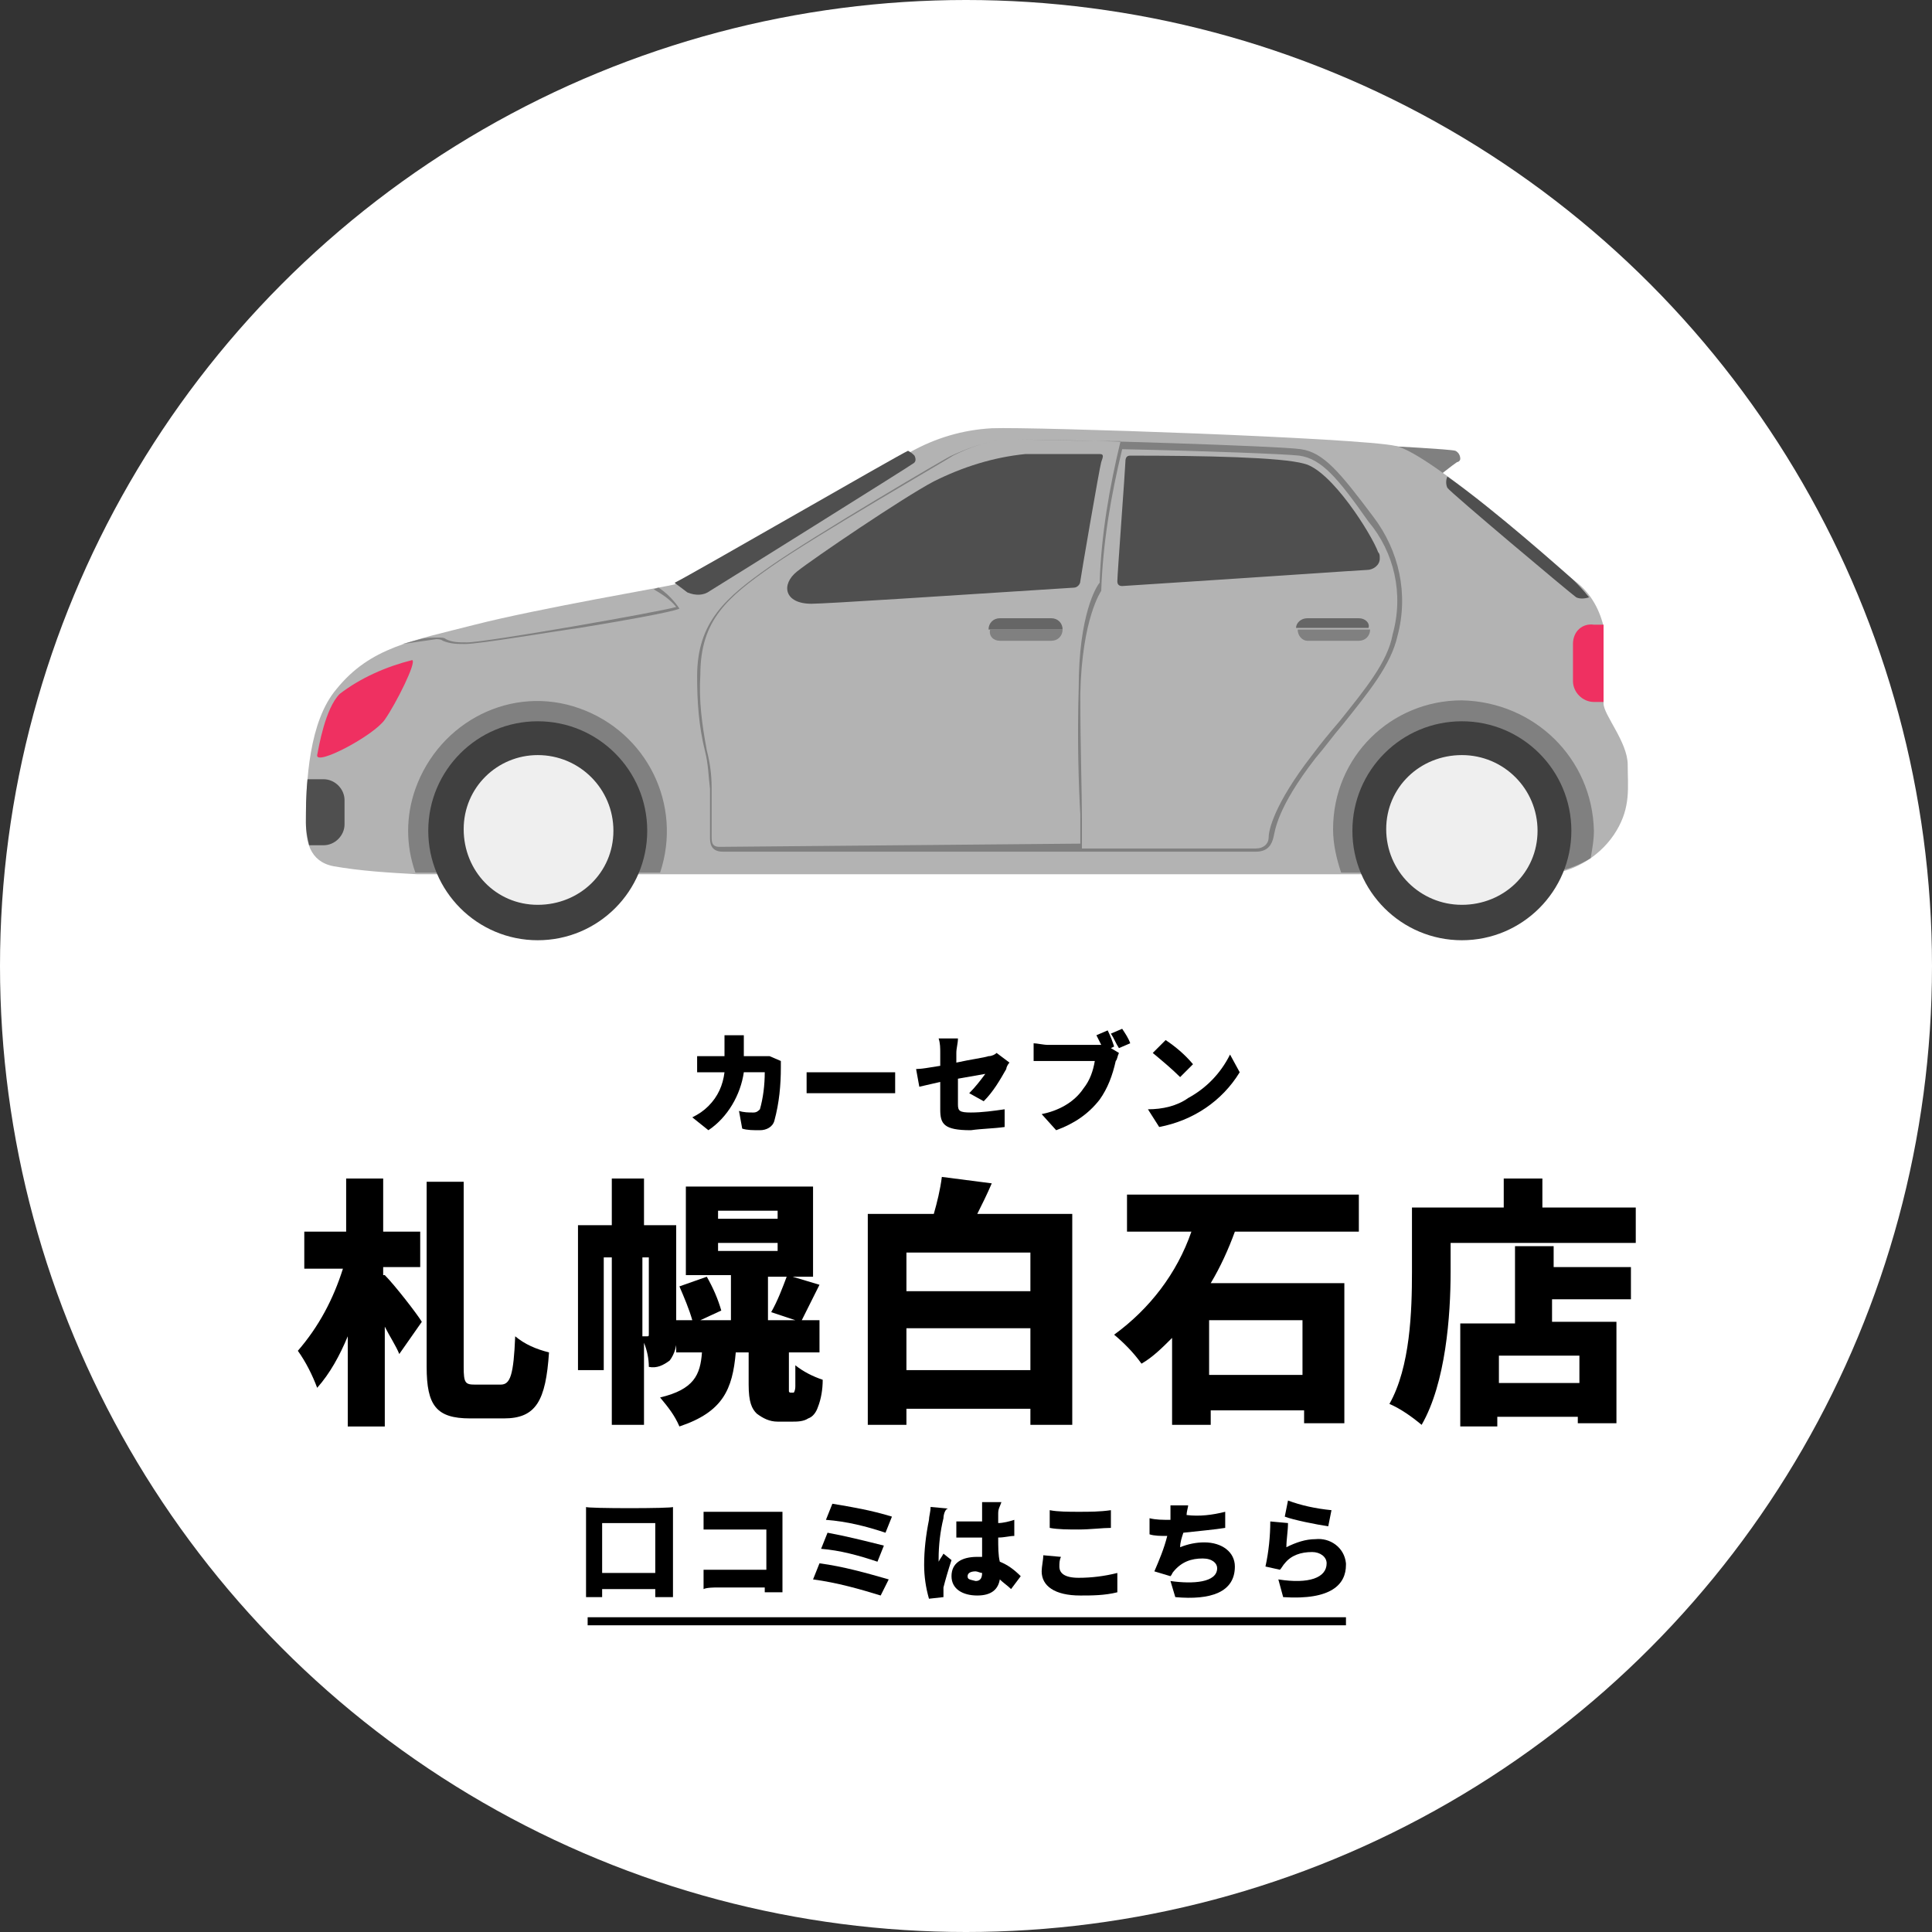
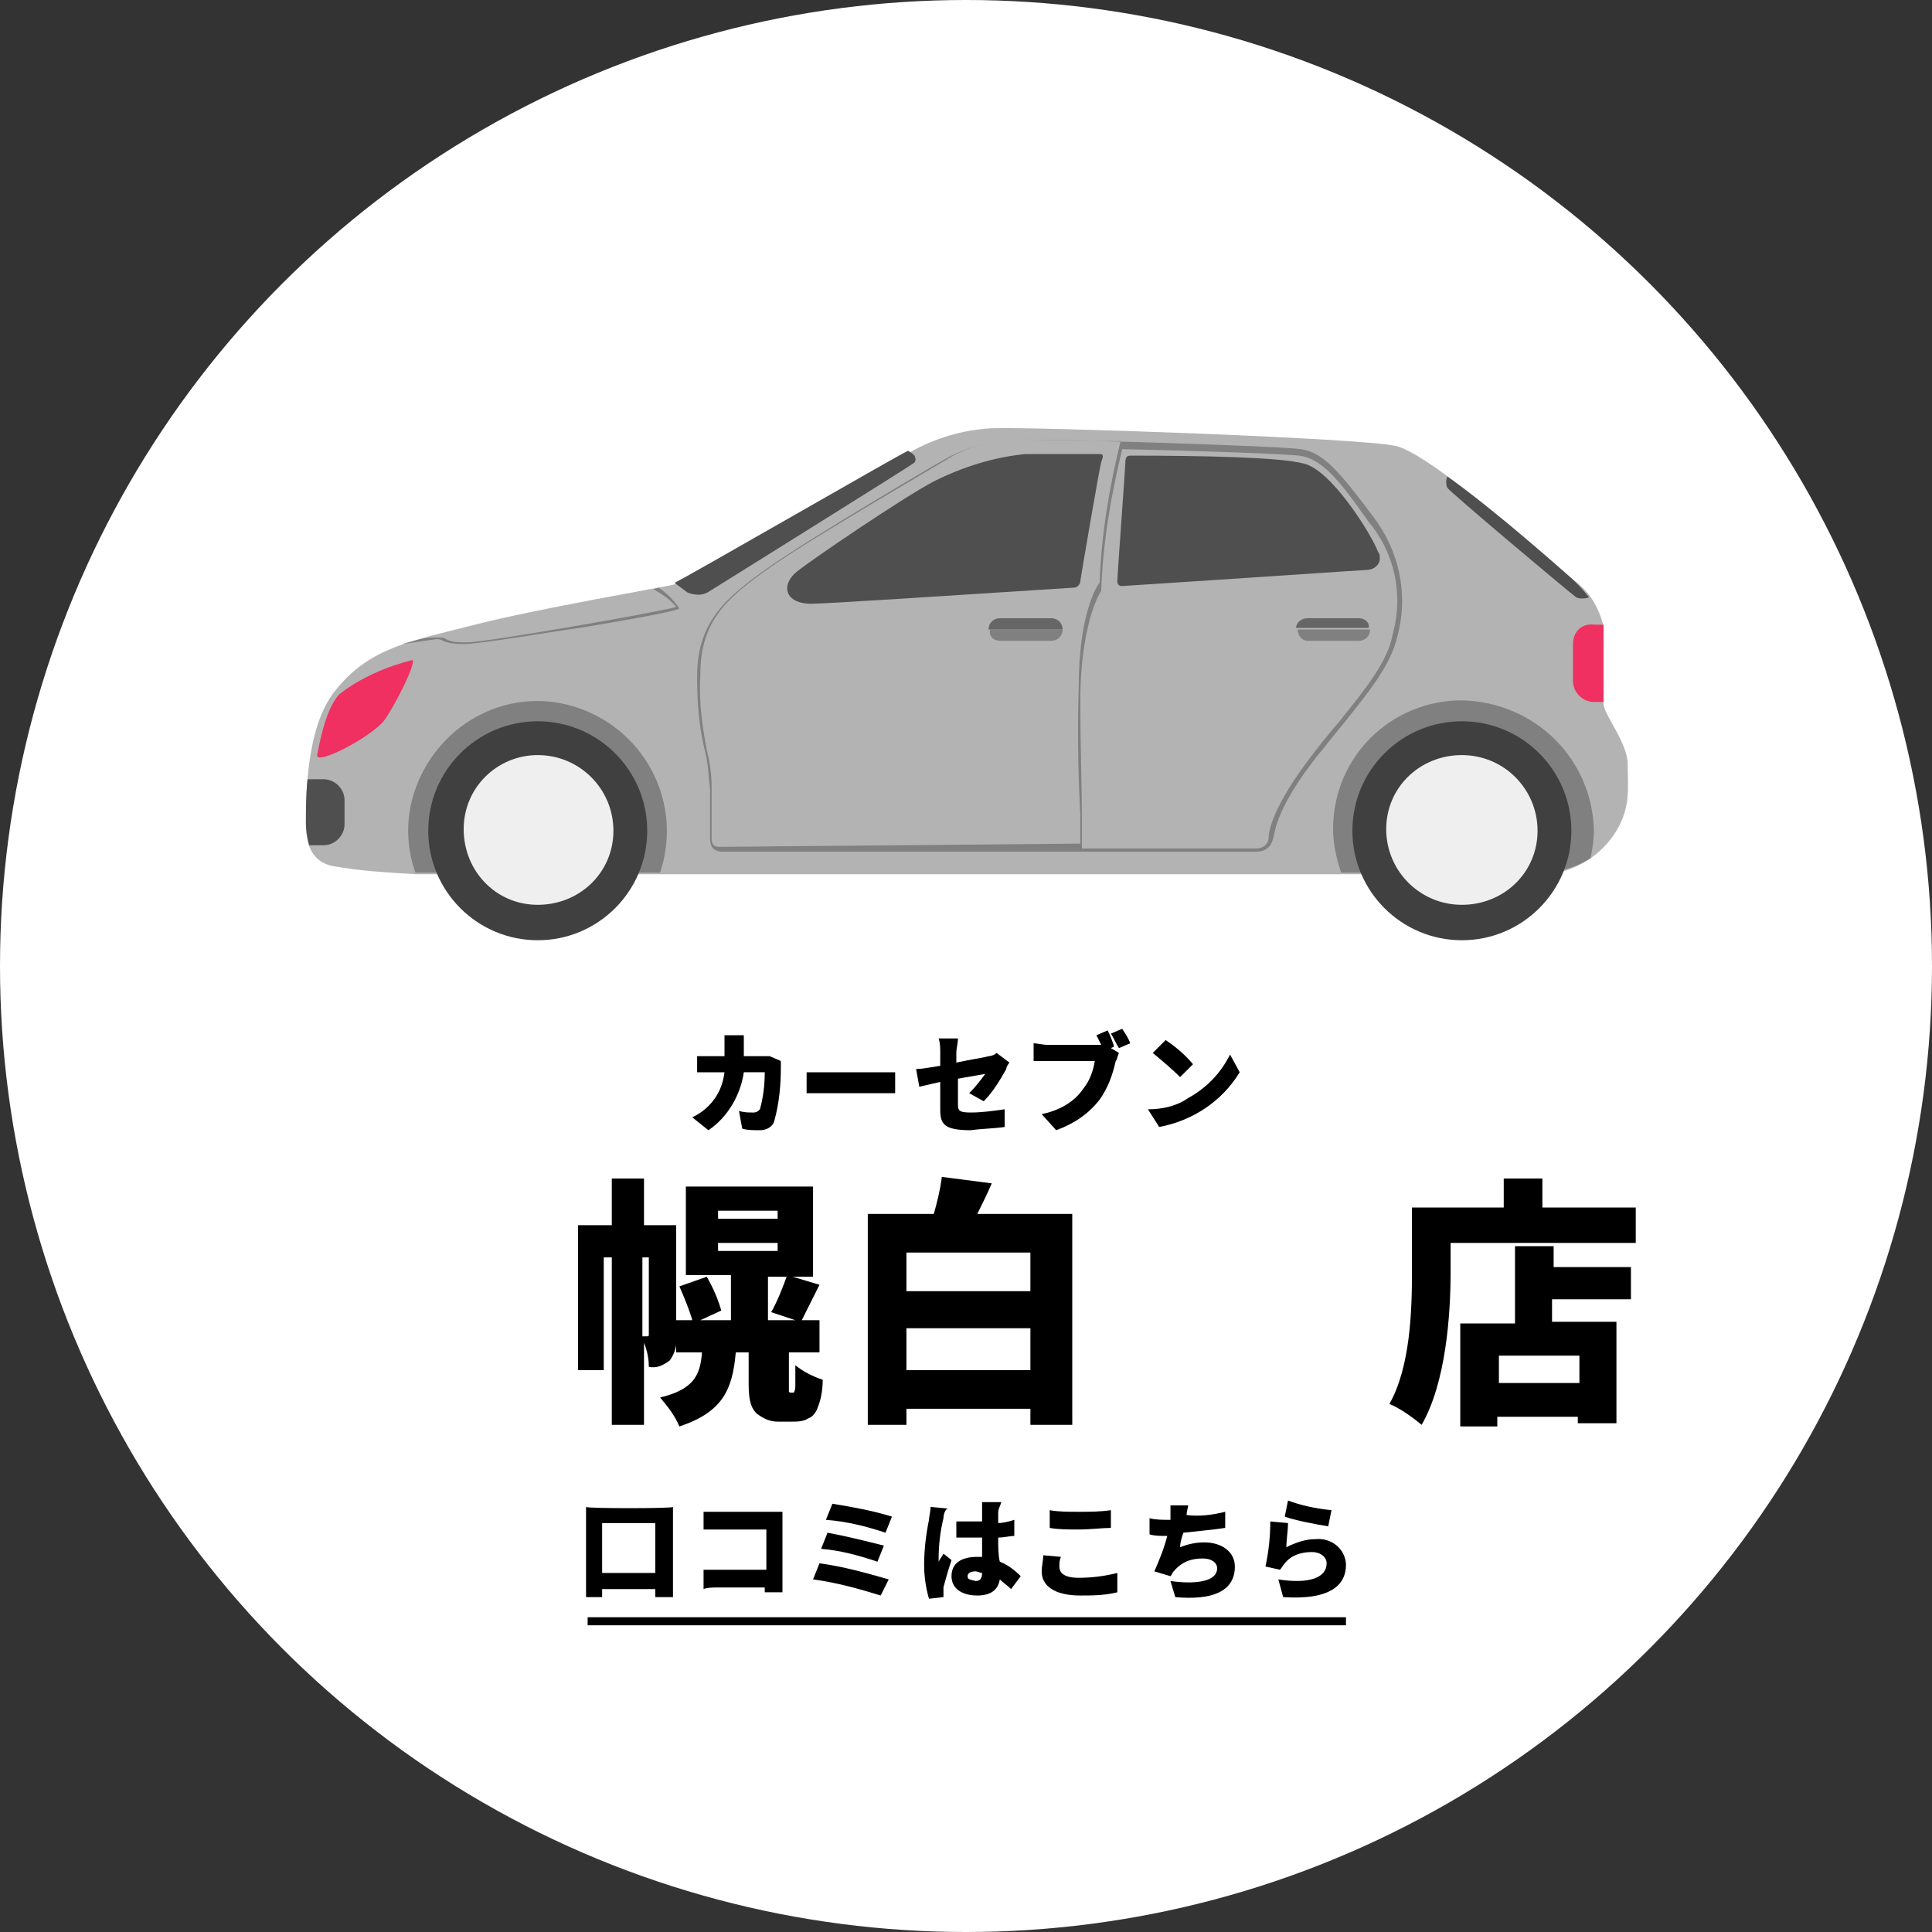
<svg xmlns="http://www.w3.org/2000/svg" version="1.1" id="レイヤー_1" x="0px" y="0px" viewBox="0 0 120 120" style="enable-background:new 0 0 120 120;" xml:space="preserve">
  <rect x="0" y="0" width="120" height="120" fill="#333333" stroke="none" />
  <style type="text/css">
	.st0{fill:#FFFFFF;}
	.st1{fill:#808080;}
	.st2{fill:#B3B3B3;}
	.st3{fill:#4F4F4F;}
	.st4{fill:#404040;}
	.st5{fill:#EFEFEF;}
	.st6{fill:#EF3061;}
	.st7{fill:#666666;}
	.st8{fill:none;stroke:#000000;stroke-width:0.5;stroke-miterlimit:10;}
</style>
  <circle class="st0" cx="60" cy="60" r="60" />
  <g>
-     <path d="M23.9,79.2c0.6,0.6,2,2.4,2.3,2.9l-1.4,2c-0.2-0.5-0.6-1.1-0.9-1.7v6.2h-2.3V83c-0.5,1.2-1.1,2.3-1.9,3.2   c-0.3-0.8-0.7-1.6-1.2-2.3c1.3-1.5,2.2-3.2,2.8-5.1h-2.4v-2.3h2.6v-3.3h2.3v3.3h2.3v2.2h-2.3V79.2z M31.1,86c0.6,0,0.8-0.6,0.9-3   c0.6,0.5,1.3,0.8,2.1,1c-0.2,3-0.8,4.1-2.8,4.1h-2.1c-2.1,0-2.7-0.8-2.7-3.2V73.4h2.3v11.5c0,1,0.1,1.1,0.7,1.1L31.1,86z" />
    <path d="M42,82.9c0.1,0.6-0.1,1.2-0.4,1.6c-0.4,0.3-0.8,0.5-1.3,0.4c0-0.5-0.1-1-0.3-1.5v5.1h-2V78.1h-0.5v7h-1.6v-9H38v-2.9h2v2.9   H42L42,82.9z M39.9,83h0.3c0.1,0,0.1,0,0.1-0.2v-4.7h-0.4V83z M49.2,86.5c0,0,0.1,0,0.1,0c0,0,0.1-0.1,0.1-0.4s0-0.7,0-1.3   c0.5,0.4,1.1,0.7,1.7,0.9c0,0.6-0.1,1.2-0.3,1.7c-0.1,0.3-0.3,0.6-0.6,0.7c-0.3,0.2-0.7,0.2-1,0.2h-0.9c-0.5,0-0.9-0.2-1.3-0.5   c-0.3-0.3-0.5-0.7-0.5-1.8V84h-0.8c-0.2,2.3-0.8,3.7-3.5,4.6c-0.3-0.7-0.7-1.2-1.2-1.8c2.1-0.5,2.5-1.4,2.6-2.8h-1.6v-2h1   c-0.2-0.7-0.5-1.4-0.8-2.1l1.7-0.6c0.4,0.7,0.7,1.4,0.9,2.1L43.5,82h1.9v-2.8h-2.8v-5.5h7.9v5.6h-2.8V82h1.7l-1.5-0.5   c0.4-0.7,0.7-1.5,1-2.3l2,0.6c-0.4,0.8-0.8,1.6-1.1,2.2h1.1v2H49v2.1c0,0.1,0,0.2,0,0.3c0,0.1,0.1,0.1,0.1,0.1L49.2,86.5z    M44.6,75.7h3.7v-0.5h-3.7V75.7z M44.6,77.7h3.7v-0.5h-3.7V77.7z" />
-     <path d="M66.6,75.4v13.1H64v-1h-7.7v1h-2.4V75.4H58c0.2-0.7,0.4-1.5,0.5-2.3l3.1,0.4c-0.3,0.7-0.6,1.3-0.9,1.9H66.6z M56.3,77.8   v2.4H64v-2.4H56.3z M64,85.1v-2.6h-7.7v2.6H64z" />
-     <path d="M76.7,76.5c-0.4,1.1-0.9,2.2-1.5,3.2h8.3v8.7h-2.5v-0.8h-5.8v0.9h-2.4v-5.4c-0.6,0.6-1.2,1.2-1.9,1.6   c-0.5-0.7-1.1-1.3-1.7-1.8c2.2-1.6,3.9-3.8,4.8-6.4h-4v-2.3h14.4v2.3H76.7z M80.9,82h-5.8v3.4h5.8L80.9,82z" />
+     <path d="M66.6,75.4v13.1H64v-1h-7.7v1h-2.4V75.4H58c0.2-0.7,0.4-1.5,0.5-2.3l3.1,0.4c-0.3,0.7-0.6,1.3-0.9,1.9z M56.3,77.8   v2.4H64v-2.4H56.3z M64,85.1v-2.6h-7.7v2.6H64z" />
    <path d="M101.6,75v2.2H90.1V79c0,2.7-0.3,6.9-1.8,9.5c-0.6-0.5-1.3-1-2-1.3c1.3-2.3,1.4-5.8,1.4-8.2v-4h5.7v-1.8h2.4V75H101.6z    M96.5,78.7h4.8v2h-4.9v1.4h4v6.3h-2.4V88h-5v0.6h-2.3v-6.4h3.4v-4.8h2.4L96.5,78.7z M98.1,84.2h-5v1.7h5V84.2z" />
  </g>
  <g>
    <path d="M46.2,65c0,0.2,0,0.4,0,0.6h1.1c0.2,0,0.4,0,0.5,0l0.7,0.3c0,0.1,0,0.2,0,0.4c0,1.1-0.1,2.2-0.4,3.3   c-0.1,0.4-0.5,0.6-0.9,0.6c-0.4,0-0.8,0-1.1-0.1L45.9,69c0.3,0.1,0.6,0.1,0.9,0.1c0.2,0,0.3-0.1,0.4-0.2c0.2-0.7,0.3-1.5,0.3-2.3   h-1.3C46,68,45.2,69.4,44,70.2l-1-0.8c0.4-0.2,0.7-0.4,1-0.7c0.6-0.6,0.9-1.3,1-2.1h-0.8c-0.2,0-0.6,0-0.9,0v-1c0.3,0,0.7,0,0.9,0   h0.8V65c0-0.2,0-0.4,0-0.7h1.2C46.2,64.5,46.2,64.8,46.2,65z" />
    <path d="M51.3,66.6h3.5c0.3,0,0.6,0,0.8,0v1.3c-0.2,0-0.5,0-0.8,0h-3.5c-0.4,0-0.9,0-1.2,0v-1.3C50.4,66.6,51,66.6,51.3,66.6z" />
    <path d="M58.4,67.2l-1.3,0.3l-0.2-1.1c0.3,0,0.9-0.1,1.5-0.2v-0.8c0-0.3,0-0.6-0.1-0.9h1.2c0,0.3-0.1,0.6-0.1,0.9V66   c0.9-0.2,1.7-0.3,2-0.4c0.2,0,0.4-0.1,0.5-0.2l0.8,0.6c-0.1,0.1-0.2,0.3-0.2,0.4c-0.4,0.7-0.8,1.4-1.4,2l-0.9-0.5   c0.4-0.4,0.7-0.8,1-1.2L59.5,67v1.6c0,0.4,0.1,0.5,0.8,0.5c0.7,0,1.4-0.1,2.1-0.2V70c-0.7,0.1-1.4,0.1-2.1,0.2   c-1.7,0-1.9-0.4-1.9-1.3L58.4,67.2z" />
    <path d="M69.2,65L69,65.1l0.5,0.3c-0.1,0.2-0.1,0.4-0.2,0.5c-0.2,0.9-0.5,1.7-1,2.4c-0.7,0.9-1.6,1.5-2.7,1.9l-0.9-1   c1-0.2,2-0.7,2.6-1.6c0.4-0.5,0.6-1.1,0.7-1.7h-2.9c-0.3,0-0.7,0-0.9,0v-1.1c0.2,0,0.6,0.1,0.9,0.1h3c0.1,0,0.2,0,0.3,0   c-0.1-0.2-0.2-0.4-0.3-0.6l0.7-0.3C69,64.4,69.1,64.7,69.2,65z M70.2,64.8l-0.7,0.3c-0.2-0.3-0.3-0.6-0.5-0.9l0.7-0.3   C69.9,64.2,70.1,64.5,70.2,64.8z" />
    <path d="M73.8,68.2c1.1-0.6,2-1.5,2.6-2.7l0.6,1.1c-1.1,1.8-2.9,3-5,3.4l-0.7-1.1C72.2,68.9,73.1,68.7,73.8,68.2z M74.1,66.1   l-0.8,0.8c-0.5-0.5-1.1-1-1.7-1.5l0.8-0.8C73,65,73.6,65.5,74.1,66.1z" />
  </g>
-   <path class="st1" d="M86.2,27.7c0,0,3.9,0.2,4.2,0.3c0.2,0.1,0.3,0.3,0.3,0.5c0,0.1-0.1,0.2-0.2,0.2c-0.3,0.2-1.3,1-1.3,1L86.2,27.7  z" />
  <path class="st2" d="M19,51.1c0,1.1,0.2,2.4,1.7,2.7c1.7,0.3,3.4,0.4,5.2,0.5h70.3c1.7-0.2,3.3-1.2,4.2-2.7c0.9-1.5,0.7-2.7,0.7-4.1  s-1.5-3.1-1.5-3.8v-4.8c-0.3-1.2-0.9-2.2-1.9-2.9c-1-0.9-8.8-7.8-11-8.3s-22.5-1.2-25.1-1.1c-1.8,0.1-3.5,0.6-5.1,1.5  c-0.5,0.2-14.3,8.1-14.6,8.2s-8.5,1.5-12.4,2.5s-6.5,1.4-8.6,4C19.2,44.8,19,48.5,19,51.1z" />
  <path class="st3" d="M66.7,36.5c0.2,0,0.4-0.2,0.4-0.4c0-0.1,1.2-7.1,1.3-7.4s0.2-0.5-0.1-0.5l0,0c-1.7,0-3.3,0-4.6,0  c-2,0.2-3.9,0.8-5.7,1.7c-1.9,1-7.5,4.8-8.5,5.6s-0.8,2,0.9,2C51.3,37.5,58.9,37,66.7,36.5L66.7,36.5z" />
  <path class="st3" d="M85.6,34.3c-0.4-1.1-2.9-5.1-4.6-5.5c-1.4-0.4-6.2-0.5-10.8-0.5l0,0c-0.2,0-0.3,0.1-0.3,0.4s-0.5,7-0.5,7.4  c0,0.2,0.1,0.3,0.3,0.3c0,0,0,0,0,0c7.8-0.5,15-1,15.2-1c0.4,0,0.8-0.3,0.8-0.7C85.7,34.5,85.7,34.4,85.6,34.3z" />
  <path class="st1" d="M90.8,43.5c-4.4,0-8,3.5-8,8c0,0.9,0.2,1.8,0.5,2.7h12.9c0.9-0.1,1.8-0.4,2.6-0.9c0.1-0.6,0.2-1.1,0.2-1.7  C98.9,47.1,95.3,43.6,90.8,43.5C90.9,43.5,90.9,43.5,90.8,43.5z" />
  <path class="st1" d="M41,54.2c1.4-4.2-0.8-8.7-5-10.2s-8.7,0.8-10.2,5c-0.6,1.7-0.6,3.5,0,5.2H41z" />
  <circle class="st4" cx="33.4" cy="51.6" r="6.8" />
  <path class="st5" d="M38.1,51.6c0,2.6-2.1,4.6-4.7,4.6s-4.6-2.1-4.6-4.7c0-2.6,2.1-4.6,4.6-4.6C36,46.9,38.1,49,38.1,51.6z" />
  <circle class="st4" cx="90.8" cy="51.6" r="6.8" />
  <path class="st5" d="M95.5,51.6c0,2.6-2.1,4.6-4.7,4.6s-4.7-2.1-4.7-4.7c0-2.6,2.1-4.6,4.7-4.6C93.4,46.9,95.5,49,95.5,51.6z" />
  <path class="st1" d="M80.8,27.9c-1.3-0.2-14.3-0.6-17.6-0.6c-0.4,0-0.7,0-0.8,0c-1.1,0.1-2.2,0.5-3.3,1c-0.1,0-8.6,5-11.3,6.9  s-4.5,3.4-4.5,6.8c0,1.6,0.1,3.1,0.5,4.7c0.2,0.8,0.2,1.5,0.3,2.3v3c0,0.3,0,0.9,0.8,0.9H78c0.8,0,1-0.5,1.1-0.9s0.2-1.8,2.6-4.9  c0.6-0.7,1.1-1.4,1.7-2.1c1.6-2,3-3.7,3.4-5.5c0.7-2.6,0.1-5.3-1.5-7.4C83.2,29.3,82.2,28.1,80.8,27.9z M44.7,52.6  c-0.5,0-0.5-0.3-0.5-0.7v-3c0-0.8-0.1-1.5-0.3-2.3c-0.3-1.6-0.5-3.1-0.4-4.7c0-3.4,1.7-4.8,4.4-6.7s11.2-6.8,11.3-6.9  c1-0.5,2.1-0.9,3.2-1c0.1,0,0.4,0,0.8,0c1.2,0,3.9,0.1,6.4,0.1c-0.7,2.9-1.2,5.8-1.3,8.8c-0.2,0.2-1.3,2-1.3,6.5  c-0.1,3.3,0,6.1,0.1,7.9c0,0.8,0,1.4,0,1.8L44.7,52.6z M86.5,39.4c-0.3,1.7-1.7,3.4-3.3,5.4c-0.6,0.7-1.1,1.3-1.7,2.1  c-2.4,3.1-2.7,4.7-2.7,5.1s-0.3,0.7-0.8,0.7H67.2c0-0.5,0-1.1,0-1.8c0-1.8-0.1-4.5-0.1-7.8c0.1-4.7,1.3-6.4,1.3-6.4l0,0l0,0  c0.1-3,0.6-5.9,1.3-8.8c4.9,0.1,10.2,0.3,11,0.4c1.4,0.2,2.4,1.4,4.3,4.1C86.6,34.3,87.2,36.9,86.5,39.4z" />
  <path class="st1" d="M27.1,39.7c0.1,0,0.3,0,0.4,0.1C28,40,28.4,40,28.9,40c0.9,0,5.6-0.8,7.1-1c6.1-1,6.2-1.2,6.2-1.2  s-0.5-0.8-1.3-1.3l-0.3,0.1c0.5,0.3,1,0.6,1.4,1.1c-1,0.3-11.8,2.2-13,2.2c-0.5,0-0.9,0-1.3-0.2c-0.1-0.1-0.3-0.1-0.5-0.1  c-0.4,0-0.7,0-1.1,0.1c-0.4,0.1-0.7,0.2-1.1,0.3C25.7,39.9,26.4,39.8,27.1,39.7z" />
  <path class="st3" d="M42.7,36.8c0.5,0.2,1,0.2,1.4-0.1c0.5-0.3,12.5-7.8,12.6-7.9c0.2-0.1,0.2-0.3,0.1-0.5c-0.1-0.1-0.2-0.2-0.4-0.3  l0,0c-0.5,0.2-13.3,7.6-14.5,8.2L42.7,36.8z" />
  <path class="st3" d="M21.4,51.2v-1.5c0-0.7-0.6-1.3-1.3-1.3c0,0,0,0,0,0h-1c-0.1,1-0.1,1.9-0.1,2.7c0,0.5,0.1,1,0.2,1.4h0.9  C20.8,52.5,21.4,51.9,21.4,51.2C21.4,51.2,21.4,51.2,21.4,51.2z" />
  <path class="st6" d="M19.7,46.9c0.1-0.5,0.5-2.9,1.4-3.8c1.3-1,2.9-1.7,4.5-2.1c0.3,0.1-1,2.7-1.7,3.7S19.6,47.6,19.7,46.9z" />
  <path class="st6" d="M97.7,40v2.3c0,0.7,0.6,1.3,1.3,1.3c0,0,0,0,0,0h0.6v-4.6c0-0.1,0-0.1,0-0.2H99C98.3,38.7,97.7,39.2,97.7,40  C97.7,40,97.7,40,97.7,40z" />
  <path class="st3" d="M97.7,36c-0.7-0.6-4.7-4.2-7.8-6.4c-0.1,0.2-0.1,0.5,0,0.7c0.2,0.3,7.7,6.6,8,6.8c0.2,0.1,0.5,0.1,0.8,0  C98.3,36.6,98,36.3,97.7,36z" />
  <path class="st7" d="M65.3,38.4h-3.2c-0.4,0-0.7,0.3-0.7,0.7H66C66,38.7,65.7,38.4,65.3,38.4C65.3,38.4,65.3,38.4,65.3,38.4z" />
  <path class="st1" d="M62.1,39.8h3.2c0.4,0,0.7-0.3,0.7-0.7h-4.5C61.4,39.5,61.7,39.8,62.1,39.8z" />
  <path class="st7" d="M84.4,38.4h-3.2c-0.4,0-0.7,0.3-0.7,0.6c0,0,0,0,0,0h4.5C85.1,38.7,84.8,38.4,84.4,38.4  C84.4,38.4,84.4,38.4,84.4,38.4z" />
  <path class="st1" d="M81.2,39.8h3.2c0.4,0,0.7-0.3,0.7-0.7c0,0,0,0,0,0h-4.5C80.6,39.5,80.9,39.8,81.2,39.8  C81.2,39.8,81.2,39.8,81.2,39.8z" />
  <g>
    <path d="M41.8,93.6v5.6h-1.1v-0.5h-3.3v0.5h-1v-5.6C36.4,93.7,41.8,93.7,41.8,93.6z M40.7,97.7v-3.1h-3.3v3.1H40.7z" />
    <path d="M44.6,93.9h4v5h-1.1v-0.3h-2.9c-0.2,0-0.7,0-0.9,0.1v-1.2h3.9V95h-3.9v-1.1C44,93.9,44.4,93.9,44.6,93.9z" />
    <path d="M55.2,98.1l-0.5,1c-1.3-0.4-2.7-0.8-4.2-1l0.4-1C52.4,97.3,53.8,97.7,55.2,98.1z M54.9,96l-0.4,1c-1.2-0.4-2.3-0.7-3.5-0.8   l0.4-1C52.5,95.4,53.7,95.7,54.9,96z M55.4,94.2l-0.4,1c-1.2-0.4-2.4-0.7-3.7-0.8l0.4-1C52.9,93.6,54.1,93.8,55.4,94.2z" />
    <path d="M58.6,94.3c-0.2,0.8-0.3,1.7-0.3,2.5v0.2c0.1-0.2,0.2-0.3,0.3-0.5l0.5,0.4c-0.2,0.6-0.4,1.3-0.5,1.7c0,0.1,0,0.2,0,0.3v0.3   l-0.9,0.1c-0.2-0.7-0.3-1.4-0.3-2.1c0-0.9,0.1-1.8,0.3-2.8c0-0.2,0.1-0.5,0.1-0.8l1.1,0.1C58.7,93.7,58.6,94.1,58.6,94.3z M62,94   v0.6c0.3,0,0.7-0.1,1-0.2v1c-0.3,0-0.6,0.1-1,0.1c0,0.6,0,1.1,0.1,1.5c0.5,0.2,0.9,0.5,1.3,0.9l-0.6,0.8c-0.2-0.2-0.5-0.4-0.7-0.6   c-0.1,0.6-0.5,1-1.4,1s-1.6-0.4-1.6-1.2s0.6-1.2,1.6-1.2H61v-1.2h-1.6v-1H61v-0.7c0-0.2,0-0.3,0-0.5h1.2C62.1,93.6,62,93.7,62,94   C61.9,93.9,62,94,62,94z M60.6,98.2c0.3,0,0.4-0.2,0.4-0.5l0,0c-0.1,0-0.3-0.1-0.4-0.1c-0.3,0-0.5,0.1-0.5,0.3S60.2,98.1,60.6,98.2   C60.5,98.1,60.6,98.2,60.6,98.2z" />
    <path d="M65.8,97.3c0,0.4,0.3,0.7,1.2,0.7c0.8,0,1.6-0.1,2.4-0.3v1.2c-0.8,0.2-1.6,0.2-2.3,0.2c-1.6,0-2.4-0.6-2.4-1.5   c0-0.3,0.1-0.7,0.1-1l1.1,0.1C65.8,96.9,65.8,97.1,65.8,97.3z M67,93.9c0.7,0,1.3,0,2-0.1v1.1c-0.5,0-1.3,0.1-2,0.1   c-0.6,0-1.3,0-1.8-0.1v-1.1C65.7,93.9,66.4,93.9,67,93.9z" />
    <path d="M73.7,94.1L73.7,94.1c0.8,0.1,1.6,0,2.4-0.2v1c-0.6,0.1-1.7,0.2-2.6,0.3c-0.1,0.3-0.2,0.6-0.2,0.9c0.5-0.2,1-0.3,1.5-0.3   c1.1,0,1.9,0.6,1.9,1.5c0,1.6-1.5,2.1-3.7,1.9l-0.3-1c1.4,0.2,2.9,0.1,2.9-0.8c0-0.3-0.3-0.6-0.9-0.6c-0.7,0-1.3,0.2-1.8,0.8   c-0.1,0.1-0.1,0.2-0.2,0.3l-1-0.3c0.3-0.7,0.6-1.4,0.8-2.2c-0.4,0-0.8,0-1.1-0.1v-1c0.4,0.1,0.8,0.1,1.3,0.1c0-0.1,0-0.1,0-0.2   c0-0.2,0-0.5,0-0.7h1.1C73.8,93.6,73.7,93.9,73.7,94.1L73.7,94.1z" />
    <path d="M79.9,96.1c0.6-0.3,1.2-0.5,1.8-0.5c0.9-0.1,1.8,0.5,1.9,1.5c0,0,0,0.1,0,0.1c0,1.2-0.9,2.2-3.9,2l-0.3-1.1   c1.9,0.3,3-0.1,3-1c0-0.4-0.4-0.7-0.9-0.7c-0.7,0-1.3,0.2-1.7,0.7c-0.1,0.1-0.2,0.3-0.3,0.4l-0.9-0.2c0.2-0.9,0.3-1.9,0.3-2.8   l1.1,0.1C80,95.1,79.9,95.6,79.9,96.1z M82.7,93.8l-0.2,1c-0.7-0.1-2.2-0.4-2.7-0.6l0.2-1C80.8,93.5,81.7,93.7,82.7,93.8z" />
    <line class="st8" x1="83.6" y1="100.7" x2="36.5" y2="100.7" />
  </g>
</svg>